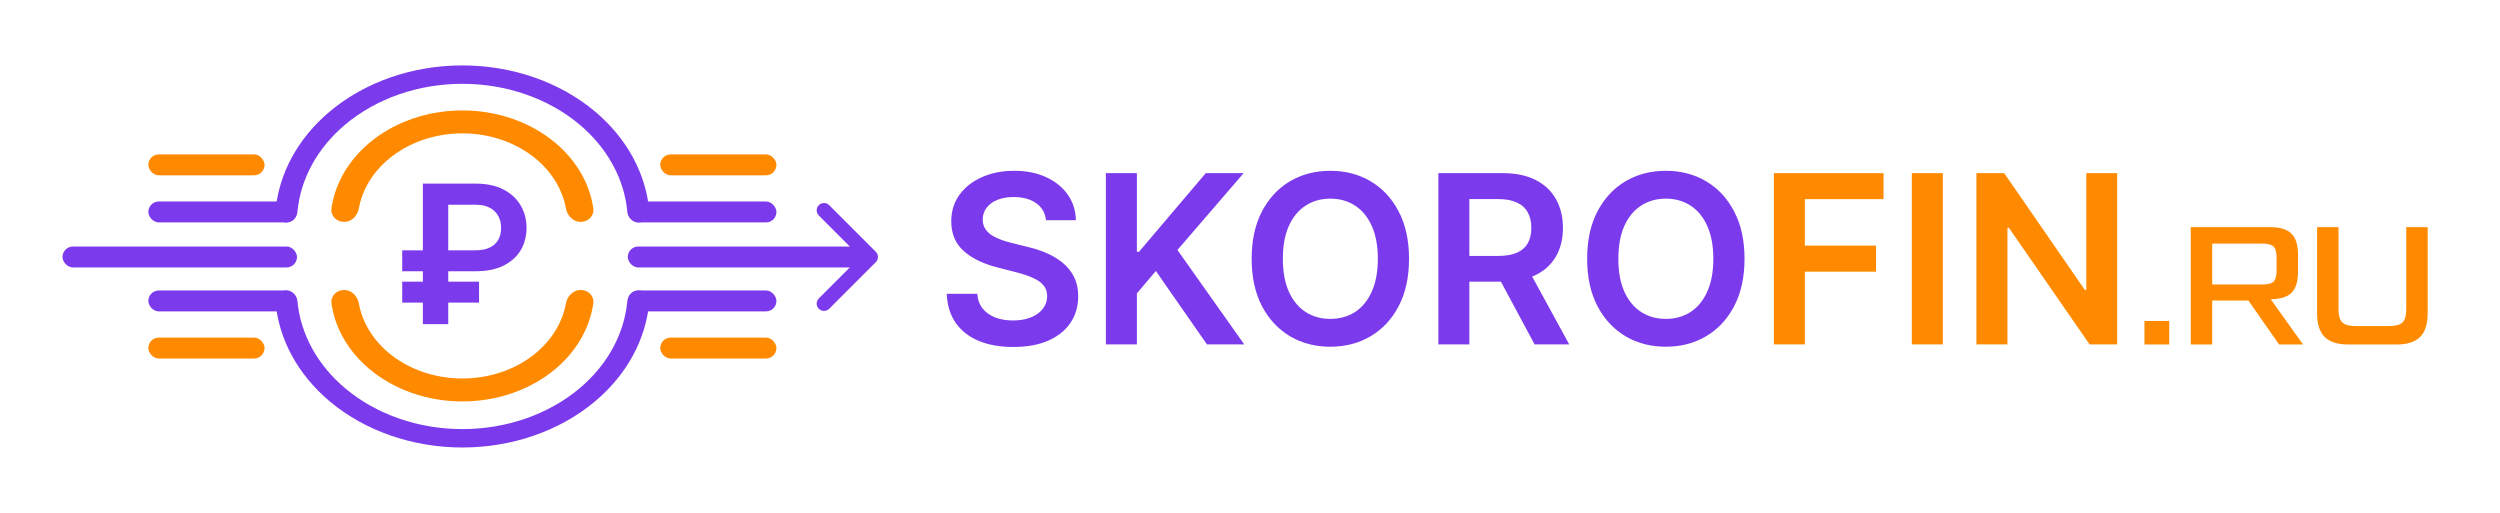
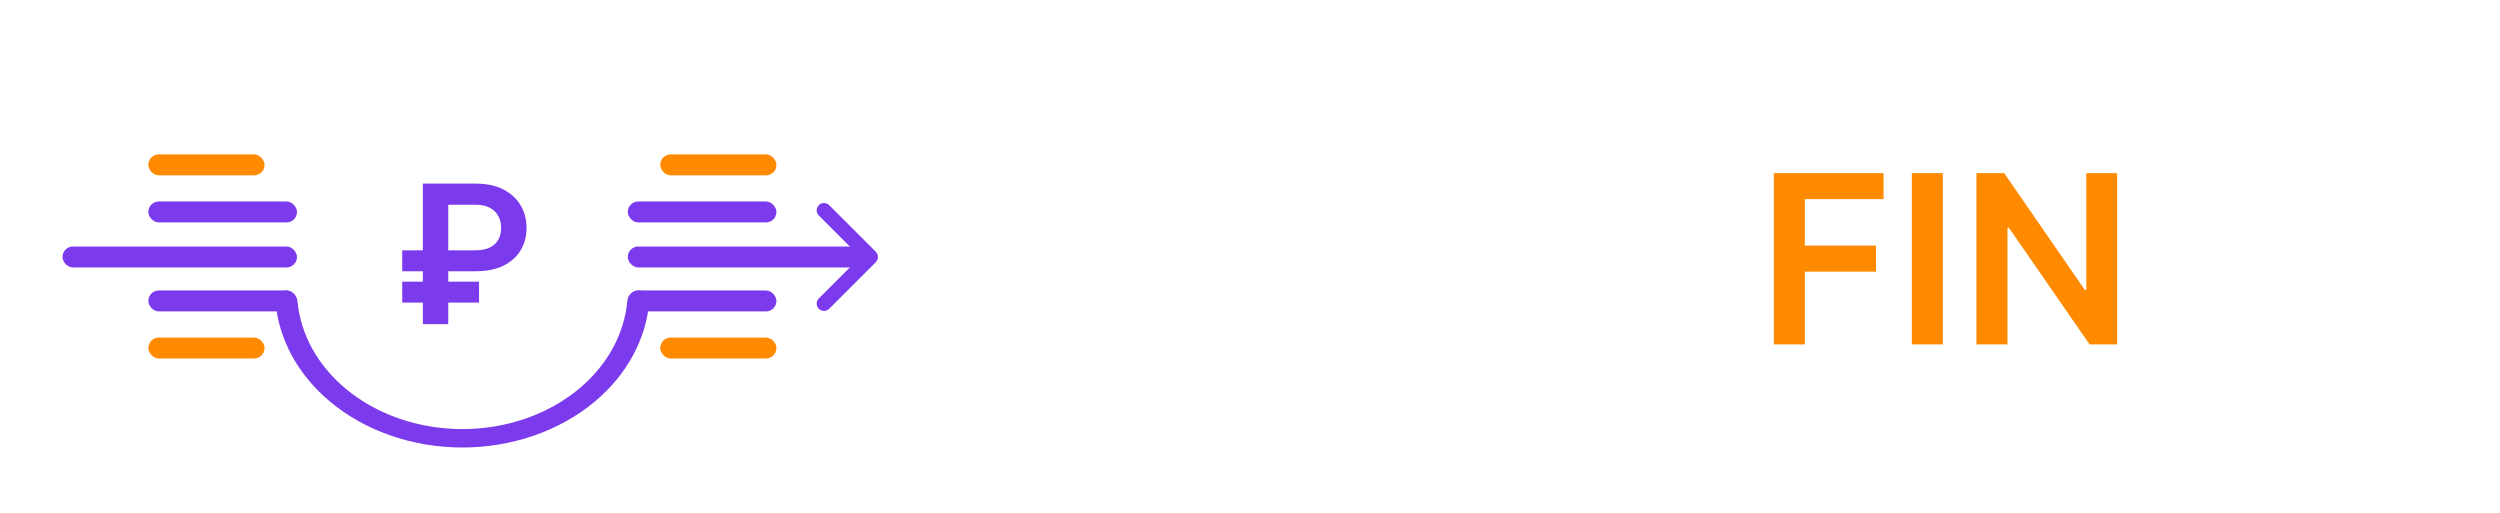
<svg xmlns="http://www.w3.org/2000/svg" width="1720" height="353" viewBox="0 0 1720 353" fill="none">
  <path d="M439.484 199.846C443.656 199.846 447.07 203.234 446.723 207.391C444.561 233.285 431.324 257.761 409.278 276.235C385.102 296.495 352.311 307.877 318.12 307.877C283.929 307.877 251.139 296.495 226.962 276.235C204.917 257.761 191.68 233.285 189.518 207.391C189.171 203.234 192.585 199.846 196.756 199.846V199.846C200.928 199.846 204.273 203.235 204.666 207.388C206.798 229.922 218.432 251.184 237.644 267.284C258.988 285.169 287.936 295.217 318.12 295.217C348.305 295.217 377.253 285.169 398.596 267.284C417.808 251.184 429.442 229.922 431.575 207.388C431.968 203.235 435.312 199.846 439.484 199.846V199.846Z" fill="#7C3AED" />
-   <path d="M439.484 153.031C443.656 153.031 447.07 149.643 446.723 145.486C444.561 119.592 431.324 95.116 409.278 76.642C385.102 56.382 352.311 45 318.12 45C283.929 45 251.139 56.382 226.962 76.642C204.917 95.116 191.68 119.592 189.518 145.486C189.171 149.643 192.585 153.031 196.756 153.031V153.031C200.928 153.031 204.273 149.642 204.666 145.489C206.798 122.955 218.432 101.693 237.644 85.593C258.988 67.708 287.936 57.66 318.12 57.66C348.305 57.66 377.253 67.708 398.596 85.593C417.808 101.693 429.442 122.955 431.575 145.489C431.968 149.642 435.312 153.031 439.484 153.031V153.031Z" fill="#7C3AED" />
-   <path d="M399.528 199.485C404.686 199.485 408.935 203.688 408.197 208.793C405.751 225.706 396.69 241.549 382.288 253.722C365.27 268.106 342.188 276.187 318.121 276.187C294.054 276.187 270.972 268.106 253.954 253.722C239.552 241.549 230.491 225.706 228.045 208.793C227.307 203.688 231.556 199.485 236.715 199.485V199.485C241.873 199.485 245.97 203.7 246.897 208.774C249.218 221.49 256.265 233.347 267.162 242.558C280.677 253.981 299.008 260.399 318.121 260.399C337.234 260.399 355.565 253.981 369.08 242.558C379.977 233.347 387.024 221.49 389.346 208.774C390.272 203.7 394.37 199.485 399.528 199.485V199.485Z" fill="#FF8A00" />
-   <path d="M399.528 152.671C404.686 152.671 408.935 148.468 408.197 143.363C405.751 126.451 396.69 110.607 382.288 98.434C365.27 84.05 342.188 75.969 318.121 75.969C294.054 75.969 270.972 84.05 253.954 98.434C239.552 110.607 230.491 126.451 228.045 143.363C227.307 148.468 231.556 152.671 236.715 152.671V152.671C241.873 152.671 245.97 148.456 246.897 143.382C249.218 130.666 256.265 118.809 267.162 109.598C280.677 98.175 299.008 91.757 318.121 91.757C337.234 91.757 355.565 98.175 369.08 109.598C379.977 118.809 387.024 130.666 389.346 143.382C390.272 148.456 394.37 152.671 399.528 152.671V152.671Z" fill="#FF8A00" />
  <rect x="431.914" y="138.627" width="102.269" height="14.404" rx="7.202" fill="#7C3AED" />
  <rect x="454.238" y="106.217" width="79.943" height="14.404" rx="7.202" fill="#FF8A00" />
  <rect x="102.055" y="106.217" width="79.943" height="14.404" rx="7.202" fill="#FF8A00" />
  <rect x="454.238" y="232.254" width="79.943" height="14.404" rx="7.202" fill="#FF8A00" />
  <rect x="102.055" y="232.254" width="79.943" height="14.404" rx="7.202" fill="#FF8A00" />
  <rect x="431.914" y="199.844" width="102.269" height="14.404" rx="7.202" fill="#7C3AED" />
  <rect x="431.914" y="169.596" width="161.326" height="14.404" rx="7.202" fill="#7C3AED" />
  <rect x="43" y="169.596" width="161.326" height="14.404" rx="7.202" fill="#7C3AED" />
  <rect x="102.055" y="138.627" width="102.269" height="14.404" rx="7.202" fill="#7C3AED" />
  <rect x="102.055" y="199.844" width="102.269" height="14.404" rx="7.202" fill="#7C3AED" />
  <path d="M602.562 180.364C604.531 178.395 604.531 175.203 602.562 173.234L570.479 141.15C568.51 139.182 565.318 139.182 563.349 141.15C561.38 143.119 561.38 146.311 563.349 148.28L591.868 176.799L563.349 205.318C561.38 207.286 561.38 210.478 563.349 212.447C565.318 214.416 568.51 214.416 570.479 212.447L602.562 180.364ZM526.977 181.84H598.997V171.757H526.977V181.84Z" fill="#7C3AED" />
-   <path d="M1475.38 237V220.858H1492.44V237H1475.38ZM1584.5 237H1568.01L1546.91 206.791H1522V237H1507.25V156.288H1561.9C1568.66 156.288 1573.54 157.787 1576.54 160.785C1579.54 163.706 1581.04 168.587 1581.04 175.428V186.728C1581.04 193.493 1579.58 198.374 1576.66 201.372C1573.74 204.293 1568.93 205.791 1562.24 205.868L1584.5 237ZM1522 167.588V195.722H1556.48C1560.25 195.722 1562.82 195.068 1564.2 193.762C1565.59 192.378 1566.28 189.803 1566.28 186.036V177.273C1566.28 173.507 1565.59 170.97 1564.2 169.663C1562.82 168.28 1560.25 167.588 1556.48 167.588H1522ZM1615.6 237C1608.22 237 1602.8 235.27 1599.34 231.811C1595.88 228.352 1594.15 222.933 1594.15 215.554V156.288H1608.91V212.786C1608.91 217.014 1609.76 220.012 1611.45 221.78C1613.21 223.471 1616.21 224.317 1620.44 224.317H1643.96C1648.27 224.317 1651.26 223.471 1652.96 221.78C1654.65 220.089 1655.49 217.091 1655.49 212.786V156.288H1670.25V215.554C1670.25 222.933 1668.52 228.352 1665.06 231.811C1661.6 235.27 1656.18 237 1648.8 237H1615.6Z" fill="#FF8A00" />
-   <path d="M719.65 151.508C719.113 146.484 716.85 142.572 712.862 139.772C708.911 136.972 703.772 135.572 697.444 135.572C692.995 135.572 689.179 136.244 685.996 137.586C682.813 138.928 680.377 140.75 678.69 143.051C677.002 145.352 676.139 147.979 676.101 150.933C676.101 153.387 676.657 155.516 677.769 157.318C678.92 159.121 680.473 160.655 682.429 161.92C684.385 163.148 686.552 164.183 688.93 165.027C691.308 165.871 693.705 166.58 696.121 167.156L707.166 169.917C711.615 170.952 715.891 172.352 719.995 174.116C724.137 175.881 727.838 178.105 731.098 180.79C734.396 183.474 737.004 186.715 738.922 190.512C740.839 194.309 741.798 198.758 741.798 203.859C741.798 210.762 740.034 216.841 736.506 222.095C732.977 227.311 727.876 231.396 721.203 234.349C714.568 237.263 706.533 238.721 697.099 238.721C687.933 238.721 679.974 237.302 673.224 234.464C666.513 231.626 661.259 227.484 657.462 222.038C653.703 216.592 651.67 209.957 651.364 202.133H672.362C672.668 206.237 673.934 209.65 676.158 212.373C678.383 215.096 681.278 217.129 684.845 218.471C688.45 219.813 692.477 220.484 696.926 220.484C701.567 220.484 705.632 219.794 709.122 218.413C712.651 216.994 715.412 215.038 717.406 212.545C719.401 210.014 720.417 207.061 720.455 203.686C720.417 200.618 719.516 198.087 717.751 196.092C715.987 194.06 713.513 192.372 710.33 191.03C707.185 189.649 703.504 188.422 699.285 187.348L685.881 183.896C676.178 181.403 668.507 177.626 662.869 172.563C657.27 167.462 654.47 160.693 654.47 152.256C654.47 145.314 656.349 139.235 660.108 134.019C663.905 128.803 669.063 124.757 675.583 121.881C682.103 118.966 689.486 117.509 697.732 117.509C706.092 117.509 713.418 118.966 719.707 121.881C726.036 124.757 731.002 128.765 734.607 133.904C738.212 139.005 740.072 144.873 740.188 151.508H719.65ZM760.826 236.938V119.119H782.169V173.254H783.607L829.572 119.119H855.633L810.07 171.988L856.035 236.938H830.378L795.228 186.428L782.169 201.845V236.938H760.826ZM969.409 178.028C969.409 190.723 967.032 201.596 962.276 210.647C957.559 219.66 951.115 226.563 942.946 231.357C934.816 236.151 925.592 238.548 915.275 238.548C904.958 238.548 895.716 236.151 887.547 231.357C879.416 226.525 872.973 219.602 868.217 210.589C863.5 201.538 861.141 190.685 861.141 178.028C861.141 165.334 863.5 154.48 868.217 145.467C872.973 136.416 879.416 129.494 887.547 124.7C895.716 119.906 904.958 117.509 915.275 117.509C925.592 117.509 934.816 119.906 942.946 124.7C951.115 129.494 957.559 136.416 962.276 145.467C967.032 154.48 969.409 165.334 969.409 178.028ZM947.951 178.028C947.951 169.092 946.551 161.556 943.752 155.42C940.99 149.245 937.155 144.585 932.246 141.44C927.337 138.257 921.68 136.665 915.275 136.665C908.87 136.665 903.213 138.257 898.304 141.44C893.395 144.585 889.541 149.245 886.741 155.42C883.98 161.556 882.599 169.092 882.599 178.028C882.599 186.964 883.98 194.52 886.741 200.695C889.541 206.831 893.395 211.491 898.304 214.674C903.213 217.819 908.87 219.391 915.275 219.391C921.68 219.391 927.337 217.819 932.246 214.674C937.155 211.491 940.99 206.831 943.752 200.695C946.551 194.52 947.951 186.964 947.951 178.028ZM989.588 236.938V119.119H1033.77C1042.82 119.119 1050.41 120.692 1056.55 123.837C1062.73 126.982 1067.39 131.392 1070.53 137.068C1073.71 142.706 1075.3 149.283 1075.3 156.8C1075.3 164.356 1073.69 170.914 1070.47 176.475C1067.29 181.998 1062.59 186.274 1056.38 189.304C1050.16 192.295 1042.53 193.791 1033.48 193.791H1002.01V176.072H1030.61C1035.9 176.072 1040.23 175.344 1043.61 173.886C1046.98 172.391 1049.47 170.224 1051.09 167.386C1052.73 164.509 1053.56 160.981 1053.56 156.8C1053.56 152.62 1052.73 149.053 1051.09 146.1C1049.44 143.109 1046.92 140.846 1043.55 139.312C1040.17 137.739 1035.82 136.953 1030.49 136.953H1010.93V236.938H989.588ZM1050.45 183.551L1079.62 236.938H1055.8L1027.15 183.551H1050.45ZM1200.23 178.028C1200.23 190.723 1197.85 201.596 1193.09 210.647C1188.38 219.66 1181.93 226.563 1173.76 231.357C1165.63 236.151 1156.41 238.548 1146.09 238.548C1135.78 238.548 1126.53 236.151 1118.36 231.357C1110.23 226.525 1103.79 219.602 1099.04 210.589C1094.32 201.538 1091.96 190.685 1091.96 178.028C1091.96 165.334 1094.32 154.48 1099.04 145.467C1103.79 136.416 1110.23 129.494 1118.36 124.7C1126.53 119.906 1135.78 117.509 1146.09 117.509C1156.41 117.509 1165.63 119.906 1173.76 124.7C1181.93 129.494 1188.38 136.416 1193.09 145.467C1197.85 154.48 1200.23 165.334 1200.23 178.028ZM1178.77 178.028C1178.77 169.092 1177.37 161.556 1174.57 155.42C1171.81 149.245 1167.97 144.585 1163.06 141.44C1158.16 138.257 1152.5 136.665 1146.09 136.665C1139.69 136.665 1134.03 138.257 1129.12 141.44C1124.21 144.585 1120.36 149.245 1117.56 155.42C1114.8 161.556 1113.42 169.092 1113.42 178.028C1113.42 186.964 1114.8 194.52 1117.56 200.695C1120.36 206.831 1124.21 211.491 1129.12 214.674C1134.03 217.819 1139.69 219.391 1146.09 219.391C1152.5 219.391 1158.16 217.819 1163.06 214.674C1167.97 211.491 1171.81 206.831 1174.57 200.695C1177.37 194.52 1178.77 186.964 1178.77 178.028Z" fill="#7C3AED" />
  <path d="M1220.41 236.938V119.119H1295.88V137.011H1241.75V168.996H1290.71V186.888H1241.75V236.938H1220.41ZM1336.67 119.119V236.938H1315.33V119.119H1336.67ZM1456.6 119.119V236.938H1437.62L1382.1 156.685H1381.13V236.938H1359.78V119.119H1378.88L1434.34 199.429H1435.38V119.119H1456.6Z" fill="#FF8A00" />
  <path d="M327.37 186.61H276.726V172.214H326.993C331.052 172.214 334.387 171.569 336.999 170.279C339.642 168.989 341.593 167.196 342.851 164.899C344.141 162.602 344.771 159.911 344.739 156.828C344.771 153.807 344.141 151.101 342.851 148.71C341.593 146.287 339.673 144.383 337.093 142.999C334.544 141.583 331.303 140.875 327.37 140.875H308.396V223H290.933V126.338H327.37C334.859 126.338 341.199 127.691 346.391 130.397C351.583 133.071 355.516 136.706 358.191 141.3C360.897 145.862 362.25 150.991 362.25 156.686C362.25 162.602 360.881 167.809 358.144 172.309C355.406 176.777 351.441 180.285 346.25 182.834C341.058 185.351 334.765 186.61 327.37 186.61ZM329.589 193.784V208.18H276.726V193.784H329.589Z" fill="#7C3AED" />
</svg>